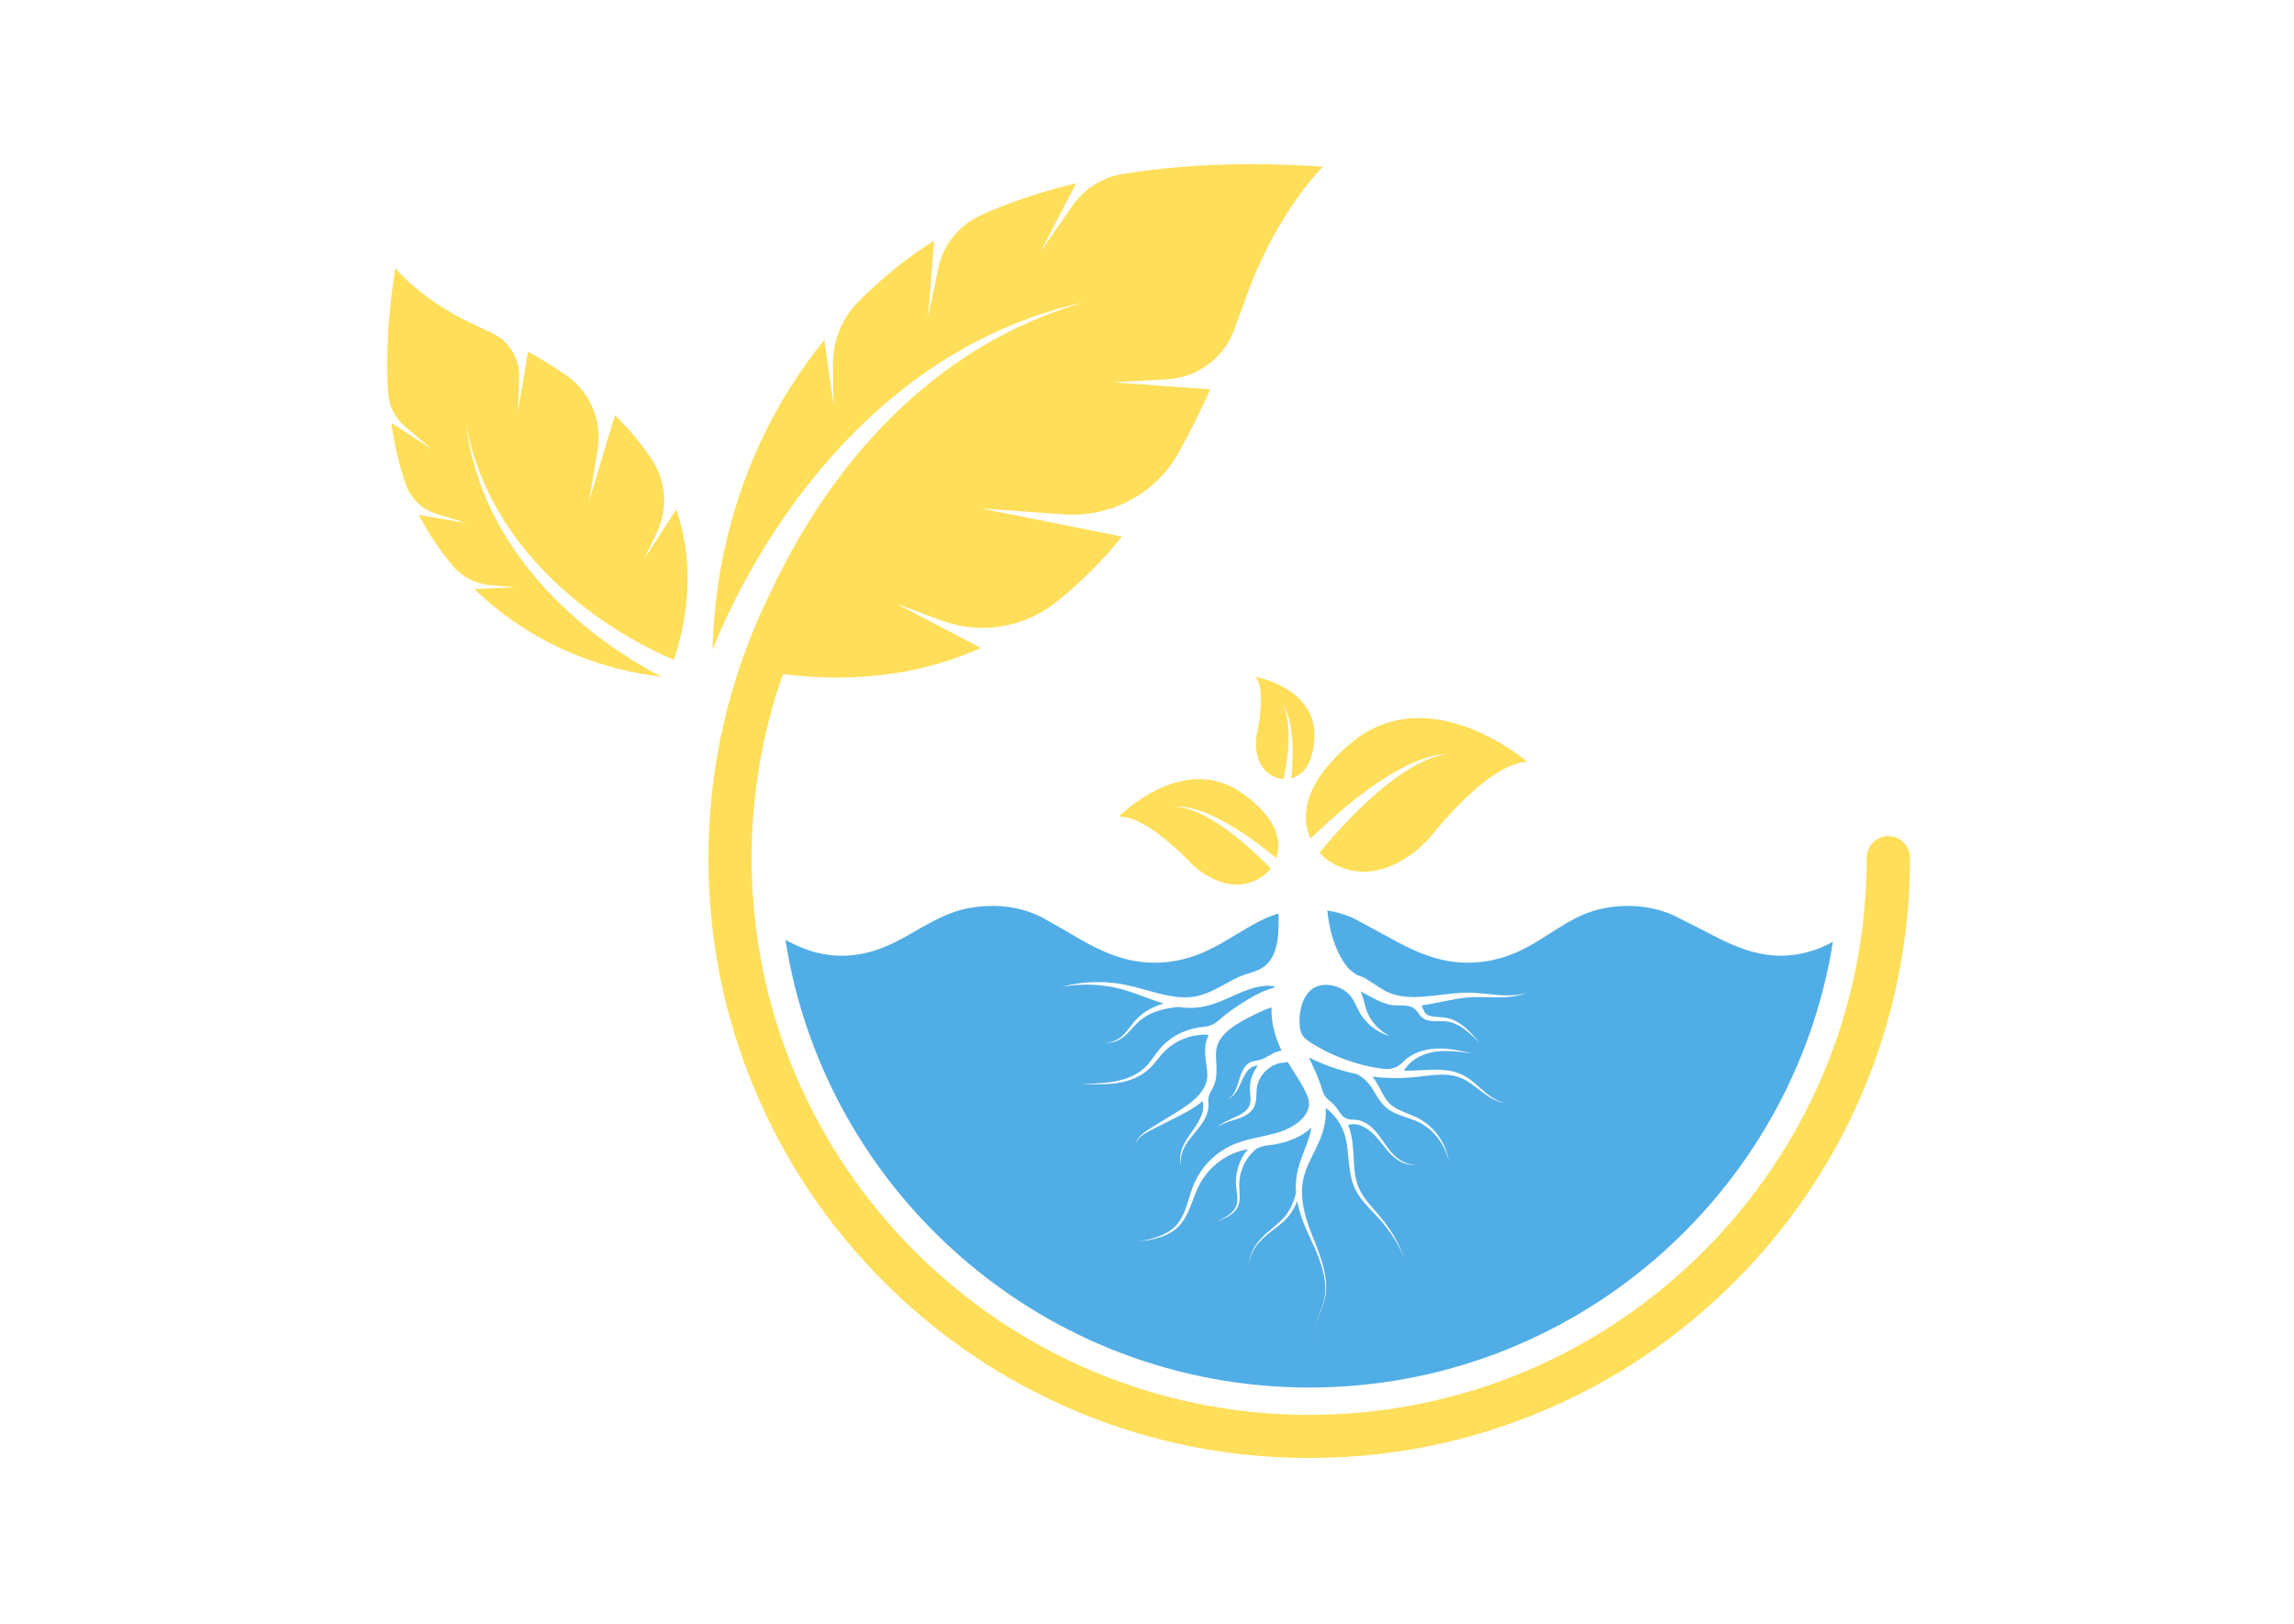
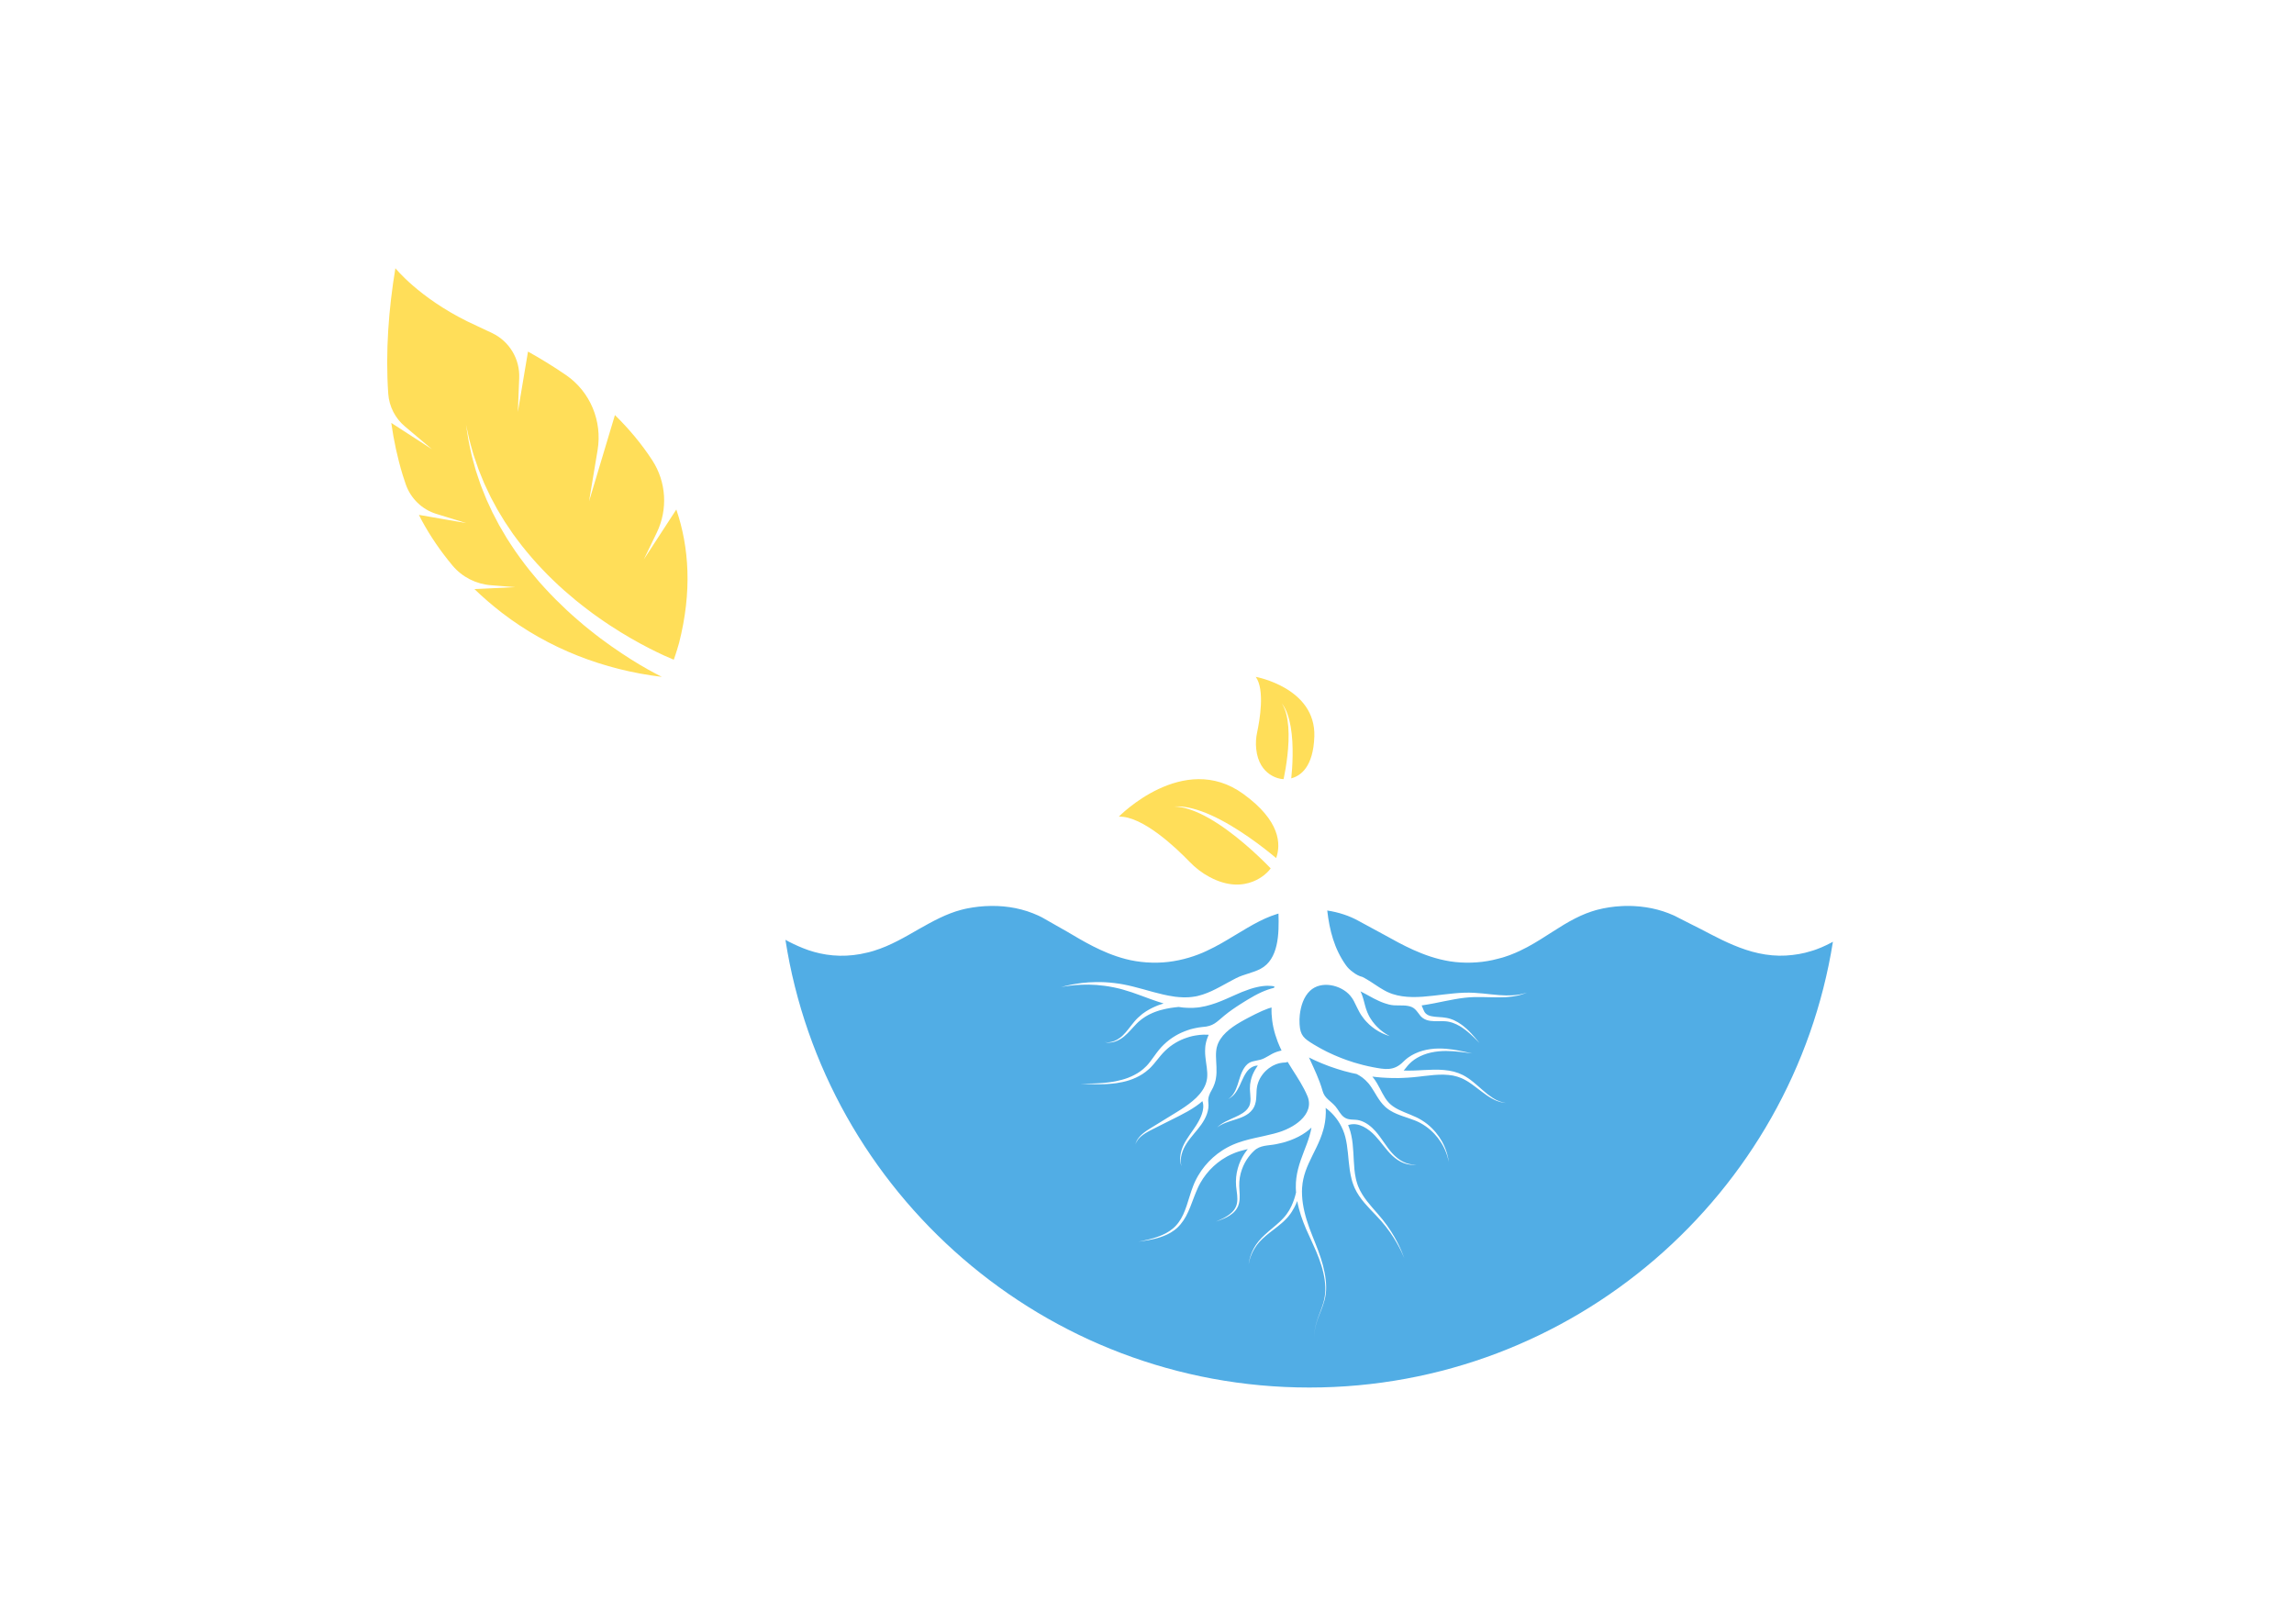
<svg xmlns="http://www.w3.org/2000/svg" width="500" viewBox="0 0 375 265.5" height="354" preserveAspectRatio="xMidYMid meet">
  <defs>
    <clipPath id="a444838e83">
      <path d="M 115 26.5 L 312.246 26.5 L 312.246 238.352 L 115 238.352 Z M 115 26.5 " clip-rule="nonzero" />
    </clipPath>
  </defs>
  <path fill="#ffde59" d="M 77.398 74.316 C 77.551 74.812 77.746 75.332 77.93 75.879 C 78.023 76.156 78.121 76.438 78.223 76.727 C 78.324 77.012 78.453 77.297 78.57 77.594 C 78.691 77.887 78.812 78.188 78.938 78.496 C 79.066 78.797 79.184 79.117 79.34 79.422 C 79.633 80.039 79.938 80.68 80.25 81.336 C 80.594 81.977 80.949 82.633 81.312 83.305 C 81.703 83.961 82.113 84.625 82.52 85.301 C 82.965 85.957 83.414 86.625 83.867 87.301 C 84.359 87.949 84.836 88.621 85.352 89.273 C 86.387 90.566 87.477 91.855 88.645 93.062 L 89.52 93.973 C 89.82 94.27 90.121 94.559 90.422 94.855 C 91.012 95.445 91.645 95.992 92.254 96.551 C 92.875 97.098 93.504 97.629 94.125 98.145 C 94.762 98.645 95.375 99.16 96.012 99.625 C 96.324 99.859 96.637 100.098 96.945 100.328 C 97.262 100.551 97.574 100.773 97.883 100.996 C 98.492 101.438 99.121 101.84 99.715 102.246 C 100.922 103.031 102.078 103.75 103.172 104.375 C 104.254 105.004 105.273 105.543 106.176 106.008 C 107.082 106.469 107.879 106.855 108.539 107.156 C 109.199 107.457 109.723 107.68 110.074 107.824 C 110.098 107.832 110.121 107.84 110.141 107.852 C 110.516 106.828 110.879 105.566 111.004 105.125 C 113.152 96.684 112.652 89.453 110.559 83.297 L 105.242 91.465 L 107.355 87.094 C 109.199 83.285 108.93 78.789 106.625 75.246 C 104.844 72.508 102.758 70.051 100.523 67.855 L 96.293 81.957 L 97.688 73.59 C 98.477 68.852 96.496 64.055 92.539 61.328 C 90.402 59.859 88.289 58.578 86.312 57.477 L 84.652 67.355 L 84.875 61.793 C 85 58.691 83.27 55.805 80.465 54.461 C 78.738 53.633 77.336 53.004 76.422 52.555 C 68.43 48.609 64.633 43.848 64.633 43.848 C 63.531 50.531 62.996 57.492 63.465 64.348 C 63.605 66.434 64.594 68.371 66.195 69.719 L 70.605 73.438 L 63.961 69.137 C 64.367 72.016 64.977 74.859 65.82 77.633 C 65.98 78.16 66.152 78.684 66.336 79.199 C 67.148 81.504 68.992 83.297 71.332 84.016 L 76.234 85.52 L 68.48 84.176 C 68.625 84.461 68.766 84.75 68.918 85.035 C 70.344 87.676 72.051 90.16 73.98 92.465 C 75.547 94.336 77.809 95.484 80.242 95.676 L 84.23 95.992 L 77.562 96.309 C 78.984 97.684 80.492 98.98 82.062 100.191 C 89.637 106.02 98.723 109.527 108.188 110.656 C 107.875 110.5 107.508 110.309 107.086 110.082 C 106.402 109.723 105.59 109.266 104.672 108.727 C 103.758 108.176 102.734 107.551 101.648 106.82 C 100.555 106.102 99.402 105.281 98.199 104.391 C 97.609 103.93 96.988 103.477 96.387 102.977 C 96.078 102.727 95.77 102.477 95.461 102.227 C 95.156 101.969 94.848 101.703 94.539 101.438 C 93.91 100.918 93.309 100.348 92.688 99.789 C 92.078 99.215 91.465 98.625 90.859 98.023 C 90.266 97.406 89.652 96.805 89.078 96.156 C 88.789 95.836 88.5 95.516 88.207 95.195 L 87.367 94.199 C 86.242 92.883 85.207 91.488 84.23 90.094 C 83.746 89.395 83.297 88.68 82.84 87.98 C 82.414 87.266 81.992 86.555 81.59 85.855 C 81.215 85.137 80.84 84.434 80.488 83.742 C 80.16 83.035 79.84 82.348 79.531 81.672 C 79.254 80.988 78.988 80.32 78.727 79.672 C 78.59 79.355 78.492 79.023 78.383 78.711 C 78.277 78.391 78.168 78.078 78.066 77.773 C 77.965 77.469 77.855 77.172 77.77 76.879 C 77.688 76.578 77.609 76.289 77.531 76.008 C 77.379 75.441 77.215 74.91 77.094 74.402 C 76.883 73.379 76.664 72.496 76.543 71.758 C 76.312 70.281 76.18 69.438 76.18 69.438 C 76.18 69.438 76.363 70.27 76.684 71.727 C 76.855 72.453 77.125 73.32 77.398 74.316 " fill-opacity="1" fill-rule="nonzero" />
  <g clip-path="url(#a444838e83)">
-     <path fill="#ffde59" d="M 312.223 140.219 C 312.223 138.27 310.641 136.691 308.688 136.691 C 306.738 136.691 305.156 138.27 305.156 140.219 L 305.156 140.312 C 305.156 190.488 264.27 231.309 214.012 231.309 C 163.754 231.309 122.867 190.488 122.867 140.312 C 122.867 130 124.613 119.82 127.984 110.199 C 140.715 111.812 151.398 109.926 160.348 105.93 L 146.562 98.719 L 153.832 101.422 C 160.164 103.777 167.277 102.68 172.574 98.5 C 176.66 95.27 180.258 91.602 183.418 87.73 L 160.359 83.121 L 173.879 84.086 C 181.531 84.633 188.871 80.781 192.617 74.098 C 194.637 70.496 196.359 66.953 197.82 63.656 L 181.855 62.492 L 190.734 62.02 C 195.691 61.758 200.023 58.586 201.746 53.938 C 202.805 51.078 203.598 48.762 204.18 47.246 C 209.27 33.988 216.273 27.258 216.273 27.258 C 205.484 26.508 194.328 26.691 183.492 28.453 C 180.199 28.988 177.262 30.844 175.355 33.578 L 170.098 41.129 L 175.945 29.949 C 171.43 31.027 167 32.41 162.711 34.16 C 161.895 34.492 161.09 34.844 160.293 35.211 C 156.75 36.844 154.172 40.031 153.375 43.848 L 151.711 51.848 L 152.699 39.352 C 152.266 39.629 151.824 39.891 151.398 40.172 C 147.406 42.828 143.711 45.902 140.332 49.305 C 137.59 52.062 136.094 55.82 136.152 59.707 L 136.242 66.078 L 134.75 55.551 C 132.773 58.016 130.93 60.594 129.238 63.266 C 121.098 76.137 116.863 91.062 116.473 106.238 C 116.676 105.723 116.926 105.105 117.223 104.402 C 117.695 103.27 118.301 101.918 119.027 100.379 C 119.762 98.848 120.609 97.133 121.602 95.301 C 122.582 93.461 123.719 91.508 124.957 89.473 C 125.602 88.469 126.23 87.418 126.938 86.387 C 127.285 85.863 127.637 85.34 127.992 84.809 C 128.359 84.285 128.73 83.762 129.109 83.23 C 129.844 82.16 130.66 81.117 131.457 80.051 C 132.281 78.996 133.125 77.938 133.996 76.891 C 134.891 75.859 135.754 74.793 136.703 73.793 C 137.168 73.285 137.637 72.777 138.102 72.266 L 139.555 70.785 C 141.488 68.809 143.551 66.957 145.621 65.199 C 146.664 64.328 147.738 63.512 148.777 62.684 C 149.855 61.902 150.922 61.129 151.977 60.387 C 153.062 59.684 154.121 58.984 155.172 58.324 C 156.246 57.699 157.297 57.09 158.32 56.5 C 159.371 55.961 160.395 55.438 161.383 54.93 C 161.871 54.664 162.379 54.461 162.863 54.238 C 163.355 54.023 163.832 53.809 164.305 53.598 C 164.777 53.395 165.227 53.176 165.688 53 C 166.148 52.82 166.598 52.652 167.035 52.484 C 167.914 52.16 168.734 51.824 169.523 51.559 C 171.121 51.066 172.492 50.594 173.648 50.289 C 175.965 49.703 177.285 49.371 177.285 49.371 C 177.285 49.371 175.988 49.785 173.719 50.512 C 172.59 50.887 171.25 51.445 169.703 52.031 C 168.938 52.34 168.141 52.727 167.297 53.102 C 166.871 53.293 166.441 53.488 165.996 53.691 C 165.555 53.891 165.121 54.141 164.668 54.367 C 164.219 54.605 163.758 54.844 163.289 55.09 C 162.824 55.336 162.34 55.566 161.871 55.859 C 160.934 56.418 159.961 56.996 158.961 57.586 C 157.996 58.23 157.004 58.895 155.988 59.57 C 155.004 60.281 154.008 61.031 152.992 61.781 C 152.016 62.578 151.02 63.391 150.016 64.211 C 149.051 65.086 148.059 65.941 147.098 66.855 C 145.191 68.691 143.305 70.605 141.555 72.645 L 140.234 74.164 C 139.816 74.684 139.395 75.203 138.973 75.723 C 138.117 76.75 137.344 77.836 136.543 78.883 C 135.766 79.945 135.02 81.02 134.289 82.086 C 133.582 83.168 132.859 84.219 132.211 85.297 C 131.883 85.832 131.555 86.359 131.234 86.883 C 130.922 87.414 130.617 87.945 130.312 88.465 C 129.695 89.5 129.152 90.551 128.594 91.555 C 127.602 93.449 126.688 95.262 125.898 96.973 C 119.273 110.391 115.801 125.219 115.801 140.312 C 115.801 153.551 118.398 166.391 123.52 178.48 C 128.469 190.156 135.547 200.641 144.566 209.645 C 153.586 218.648 164.086 225.715 175.781 230.652 C 187.895 235.77 200.754 238.359 214.012 238.359 C 227.27 238.359 240.133 235.77 252.242 230.652 C 263.938 225.715 274.438 218.648 283.457 209.645 C 292.477 200.641 299.555 190.156 304.504 178.48 C 309.625 166.391 312.223 153.551 312.223 140.312 L 312.223 140.219 " fill-opacity="1" fill-rule="nonzero" />
-   </g>
-   <path fill="#ffde59" d="M 234.277 136.273 C 233.043 137.793 231.59 139.125 229.949 140.191 C 221.801 145.496 216.316 140.023 216.316 140.023 C 216.316 140.023 216.059 139.812 215.703 139.406 C 215.711 139.395 215.719 139.383 215.734 139.367 C 215.855 139.215 216.035 138.988 216.273 138.707 C 216.746 138.133 217.434 137.324 218.285 136.371 C 219.137 135.418 220.152 134.324 221.277 133.191 C 222.406 132.055 223.641 130.879 224.93 129.762 C 226.215 128.645 227.559 127.586 228.875 126.68 C 230.191 125.773 231.488 125.023 232.652 124.484 C 233.234 124.219 233.777 124.004 234.273 123.836 C 234.52 123.746 234.754 123.684 234.969 123.617 C 235.078 123.59 235.184 123.562 235.285 123.535 C 235.336 123.523 235.383 123.512 235.434 123.5 C 235.48 123.488 235.527 123.477 235.574 123.469 C 235.664 123.445 235.754 123.43 235.836 123.41 C 235.918 123.395 235.996 123.383 236.066 123.371 C 236.207 123.344 236.332 123.324 236.434 123.312 C 236.633 123.285 236.742 123.273 236.742 123.273 C 236.742 123.273 236.633 123.277 236.43 123.281 C 236.328 123.281 236.203 123.293 236.059 123.305 C 235.984 123.312 235.906 123.316 235.82 123.324 C 235.738 123.332 235.648 123.344 235.555 123.355 C 235.508 123.359 235.457 123.367 235.41 123.371 C 235.359 123.379 235.309 123.387 235.258 123.395 C 235.156 123.41 235.047 123.43 234.93 123.445 C 234.707 123.492 234.461 123.535 234.207 123.602 C 233.688 123.719 233.113 123.883 232.492 124.102 C 231.258 124.531 229.863 125.172 228.43 125.965 C 227 126.758 225.527 127.703 224.105 128.715 C 222.684 129.727 221.309 130.805 220.047 131.848 C 218.789 132.895 217.645 133.906 216.684 134.797 C 215.719 135.684 214.934 136.445 214.387 136.984 C 214.336 137.039 214.285 137.086 214.238 137.137 C 212.844 134.047 212.512 128.637 220.57 121.699 C 233.512 110.57 249.652 124.527 249.652 124.527 C 244.09 124.812 236.836 133.117 234.277 136.273 " fill-opacity="1" fill-rule="nonzero" />
+     </g>
  <path fill="#ffde59" d="M 194.438 140.871 C 195.398 141.871 196.5 142.723 197.723 143.375 C 203.785 146.629 207.32 142.445 207.32 142.445 C 207.32 142.445 207.492 142.281 207.719 141.973 C 207.711 141.965 207.703 141.957 207.695 141.945 C 207.598 141.848 207.457 141.699 207.273 141.512 C 206.906 141.137 206.371 140.605 205.715 139.988 C 205.059 139.367 204.277 138.656 203.414 137.926 C 202.555 137.191 201.613 136.438 200.637 135.727 C 199.664 135.016 198.656 134.348 197.672 133.789 C 196.688 133.227 195.73 132.777 194.879 132.469 C 194.453 132.312 194.055 132.191 193.695 132.102 C 193.516 132.055 193.348 132.027 193.191 131.992 C 193.113 131.98 193.035 131.965 192.965 131.953 C 192.926 131.949 192.891 131.941 192.859 131.938 C 192.824 131.93 192.793 131.926 192.758 131.922 C 192.691 131.914 192.629 131.906 192.57 131.898 C 192.512 131.891 192.457 131.887 192.406 131.883 C 192.301 131.871 192.215 131.867 192.141 131.863 C 192 131.859 191.922 131.855 191.922 131.855 C 191.922 131.855 192 131.852 192.141 131.844 C 192.215 131.836 192.301 131.836 192.406 131.836 C 192.461 131.836 192.512 131.836 192.574 131.836 C 192.633 131.836 192.695 131.84 192.762 131.844 C 192.797 131.844 192.832 131.844 192.867 131.844 C 192.902 131.848 192.938 131.852 192.973 131.852 C 193.051 131.859 193.129 131.863 193.207 131.867 C 193.371 131.887 193.543 131.902 193.73 131.934 C 194.102 131.988 194.516 132.07 194.965 132.188 C 195.863 132.418 196.883 132.781 197.941 133.254 C 199 133.73 200.09 134.309 201.156 134.938 C 202.219 135.566 203.25 136.242 204.203 136.906 C 205.152 137.566 206.02 138.211 206.75 138.781 C 207.484 139.348 208.082 139.84 208.5 140.188 C 208.539 140.223 208.574 140.254 208.613 140.285 C 209.41 138.023 209.324 134.195 203.227 129.785 C 193.438 122.707 182.895 133.508 182.895 133.508 C 186.836 133.379 192.441 138.801 194.438 140.871 " fill-opacity="1" fill-rule="nonzero" />
  <path fill="#ffde59" d="M 205.508 119.703 C 205.316 120.598 205.254 121.516 205.352 122.426 C 205.809 126.949 209.414 127.336 209.414 127.336 C 209.414 127.336 209.566 127.367 209.82 127.379 C 209.824 127.375 209.828 127.363 209.828 127.355 C 209.848 127.266 209.875 127.137 209.91 126.969 C 209.98 126.625 210.074 126.141 210.172 125.551 C 210.27 124.957 210.367 124.27 210.453 123.523 C 210.535 122.781 210.602 121.988 210.633 121.191 C 210.66 120.395 210.652 119.594 210.598 118.848 C 210.539 118.102 210.434 117.41 210.289 116.832 C 210.215 116.539 210.137 116.277 210.051 116.047 C 210.012 115.934 209.965 115.828 209.926 115.73 C 209.902 115.684 209.883 115.637 209.863 115.594 C 209.852 115.57 209.84 115.551 209.832 115.527 C 209.82 115.508 209.812 115.488 209.801 115.469 C 209.781 115.43 209.762 115.395 209.746 115.355 C 209.727 115.32 209.711 115.293 209.691 115.262 C 209.66 115.199 209.633 115.148 209.605 115.109 C 209.555 115.031 209.531 114.984 209.531 114.984 C 209.531 114.984 209.559 115.023 209.617 115.102 C 209.648 115.137 209.68 115.188 209.719 115.246 C 209.738 115.273 209.762 115.305 209.781 115.336 C 209.805 115.367 209.824 115.406 209.848 115.441 C 209.859 115.461 209.875 115.48 209.887 115.5 C 209.898 115.52 209.91 115.539 209.922 115.562 C 209.945 115.605 209.969 115.648 210 115.695 C 210.047 115.789 210.105 115.895 210.156 116.004 C 210.266 116.23 210.375 116.484 210.473 116.773 C 210.68 117.352 210.859 118.047 210.988 118.797 C 211.121 119.555 211.207 120.367 211.258 121.184 C 211.305 121.996 211.316 122.812 211.305 123.578 C 211.293 124.344 211.258 125.059 211.219 125.668 C 211.176 126.281 211.129 126.789 211.09 127.148 C 211.09 127.18 211.086 127.215 211.082 127.246 C 212.621 126.844 214.688 125.379 214.855 120.406 C 215.117 112.43 205.277 110.656 205.277 110.656 C 206.809 112.766 205.906 117.844 205.508 119.703 " fill-opacity="1" fill-rule="nonzero" />
  <path fill="#51ade5" d="M 299.277 154.152 C 298.797 154.406 298.289 154.652 297.746 154.883 C 297.48 155 297.184 155.109 296.871 155.227 L 296.473 155.363 C 296.285 155.43 296.16 155.457 295.996 155.508 C 294.797 155.891 293.406 156.133 291.945 156.219 C 290.477 156.305 288.934 156.16 287.484 155.844 C 286.031 155.531 284.68 155.055 283.402 154.523 C 282.121 153.992 280.922 153.391 279.734 152.781 C 279.172 152.488 278.602 152.191 278.027 151.891 C 277.434 151.594 276.836 151.289 276.234 150.988 C 275.633 150.68 275.027 150.371 274.414 150.062 L 273.953 149.824 L 273.723 149.707 C 273.73 149.715 273.625 149.656 273.727 149.711 L 273.676 149.688 L 273.57 149.641 C 273.301 149.516 273.016 149.406 272.734 149.293 C 271.59 148.852 270.359 148.523 269.074 148.328 C 268.43 148.23 267.773 148.164 267.109 148.129 L 266.609 148.113 L 266.16 148.105 L 265.562 148.113 L 265.098 148.133 C 263.746 148.195 262.359 148.41 261.129 148.73 L 260.84 148.809 L 260.77 148.828 C 260.809 148.82 260.746 148.836 260.742 148.836 L 260.625 148.875 C 260.473 148.922 260.32 148.961 260.168 149.016 C 259.863 149.113 259.559 149.227 259.258 149.344 C 258.652 149.582 258.051 149.859 257.449 150.168 C 256.242 150.781 255.047 151.523 253.797 152.328 C 252.527 153.133 251.223 154.004 249.652 154.844 C 248.867 155.262 248.02 155.676 247.066 156.043 L 246.711 156.18 L 246.297 156.32 L 245.934 156.445 L 245.633 156.539 L 245.477 156.582 L 245.379 156.609 L 245.188 156.656 L 244.797 156.758 C 244.535 156.824 244.277 156.895 244.008 156.953 C 241.859 157.43 239.336 157.527 237.035 157.164 C 234.73 156.793 232.77 156.062 231.051 155.297 C 229.332 154.523 227.832 153.688 226.383 152.883 C 224.969 152.117 223.551 151.348 222.125 150.574 C 220.566 149.703 218.812 149.137 216.965 148.855 C 217.328 152.031 218.098 155.117 220.031 157.816 C 220.328 158.23 220.699 158.594 221.125 158.891 L 221.125 158.895 C 221.68 159.336 222.215 159.598 222.719 159.715 C 222.844 159.781 222.965 159.844 223.09 159.91 C 223.227 159.988 223.316 160.039 223.453 160.121 C 223.711 160.273 223.941 160.418 224.176 160.57 C 224.406 160.723 224.641 160.875 224.871 161.027 C 225.328 161.332 225.777 161.625 226.234 161.875 C 226.348 161.941 226.461 162 226.578 162.059 C 226.633 162.09 226.691 162.117 226.75 162.145 L 226.793 162.168 L 226.816 162.176 L 226.824 162.18 C 226.848 162.191 226.805 162.172 226.816 162.18 L 226.914 162.219 L 227.113 162.305 L 227.215 162.348 L 227.297 162.379 L 227.469 162.445 L 227.555 162.477 L 227.648 162.508 C 228.641 162.84 229.738 162.984 230.863 163 C 231.992 163.02 233.145 162.918 234.285 162.785 C 235.434 162.656 236.57 162.504 237.688 162.402 C 238.801 162.297 239.902 162.25 240.93 162.305 C 241.969 162.359 242.914 162.477 243.797 162.566 C 244.676 162.66 245.477 162.727 246.191 162.738 C 246.902 162.754 247.523 162.707 248.031 162.645 C 248.285 162.602 248.512 162.574 248.707 162.523 C 248.902 162.477 249.07 162.445 249.199 162.398 C 249.461 162.316 249.605 162.273 249.605 162.273 C 249.605 162.273 249.469 162.328 249.211 162.43 C 249.082 162.484 248.918 162.531 248.727 162.594 C 248.535 162.66 248.309 162.707 248.059 162.773 C 247.547 162.879 246.922 162.977 246.195 163.023 C 245.473 163.066 244.652 163.062 243.766 163.039 C 242.883 163.023 241.918 162.984 240.93 163.012 C 239.93 163.039 238.895 163.168 237.816 163.359 C 236.738 163.547 235.629 163.789 234.477 164.016 C 233.797 164.145 233.105 164.27 232.398 164.371 C 232.492 164.594 232.578 164.824 232.676 165.051 C 232.73 165.188 232.793 165.312 232.863 165.434 C 232.883 165.457 232.902 165.484 232.918 165.512 L 232.926 165.527 C 232.918 165.52 232.949 165.551 232.91 165.508 L 232.914 165.512 L 232.938 165.539 L 232.98 165.59 C 233.008 165.621 233.039 165.66 233.066 165.688 C 233.086 165.707 233.109 165.723 233.129 165.742 C 233.16 165.781 233.234 165.82 233.289 165.863 C 233.352 165.902 233.418 165.941 233.488 165.973 C 233.562 166.004 233.633 166.039 233.719 166.062 L 233.84 166.098 L 233.969 166.129 C 234.32 166.211 234.723 166.238 235.137 166.27 C 235.555 166.297 235.992 166.316 236.441 166.406 L 236.598 166.438 C 236.648 166.445 236.703 166.457 236.758 166.473 L 237.09 166.566 C 237.199 166.602 237.301 166.641 237.406 166.68 C 237.457 166.699 237.512 166.719 237.562 166.738 L 237.711 166.809 C 238.109 166.984 238.473 167.211 238.809 167.445 C 238.895 167.504 238.973 167.562 239.055 167.621 C 239.133 167.684 239.211 167.746 239.285 167.805 C 239.441 167.926 239.582 168.059 239.723 168.176 C 239.859 168.305 239.988 168.43 240.113 168.547 C 240.234 168.672 240.355 168.793 240.465 168.91 C 240.688 169.145 240.879 169.363 241.051 169.559 C 241.223 169.758 241.367 169.93 241.484 170.074 C 241.723 170.363 241.859 170.527 241.859 170.527 C 241.859 170.527 241.711 170.375 241.449 170.109 C 241.32 169.973 241.16 169.812 240.977 169.633 C 240.789 169.453 240.578 169.25 240.34 169.039 C 240.223 168.93 240.094 168.824 239.965 168.711 C 239.832 168.602 239.695 168.492 239.555 168.383 C 239.406 168.277 239.262 168.16 239.102 168.059 C 239.023 168.004 238.945 167.953 238.863 167.898 C 238.781 167.848 238.699 167.801 238.613 167.746 C 238.273 167.551 237.914 167.367 237.535 167.238 L 237.391 167.188 C 237.344 167.172 237.297 167.16 237.246 167.145 C 237.148 167.121 237.051 167.086 236.957 167.066 L 236.664 167.008 C 236.621 167 236.57 166.992 236.516 166.988 L 236.355 166.969 C 235.961 166.926 235.543 166.941 235.121 166.949 C 234.699 166.953 234.27 166.961 233.832 166.898 C 233.398 166.836 232.953 166.715 232.566 166.418 C 232.516 166.379 232.469 166.34 232.418 166.297 C 232.379 166.266 232.352 166.234 232.32 166.203 L 232.27 166.16 L 232.25 166.133 L 232.242 166.129 L 232.219 166.098 L 232.203 166.082 C 231.496 165.203 231.281 164.633 230.086 164.441 C 229.121 164.285 228.109 164.48 227.152 164.246 L 227.035 164.219 L 226.914 164.184 L 226.676 164.113 L 226.555 164.078 L 226.449 164.043 L 226.246 163.977 L 226.145 163.941 L 226.008 163.891 C 225.938 163.863 225.863 163.836 225.789 163.805 C 225.645 163.746 225.5 163.684 225.359 163.617 C 224.797 163.367 224.277 163.082 223.793 162.812 C 223.551 162.68 223.312 162.551 223.074 162.418 C 222.848 162.297 222.613 162.172 222.402 162.074 C 222.398 162.07 222.398 162.07 222.395 162.07 C 222.445 162.176 222.5 162.285 222.547 162.398 C 222.582 162.484 222.633 162.617 222.672 162.727 C 222.711 162.836 222.746 162.945 222.785 163.059 C 222.922 163.496 223.027 163.926 223.133 164.332 C 223.242 164.746 223.359 165.121 223.516 165.496 C 223.582 165.668 223.676 165.852 223.762 166.027 C 223.809 166.113 223.855 166.199 223.902 166.285 C 223.949 166.371 224.004 166.449 224.055 166.535 C 224.262 166.859 224.48 167.168 224.719 167.438 C 224.953 167.711 225.191 167.957 225.43 168.168 C 225.488 168.219 225.547 168.273 225.602 168.324 C 225.66 168.371 225.719 168.422 225.777 168.469 C 225.887 168.562 226 168.641 226.105 168.719 C 226.207 168.801 226.312 168.863 226.406 168.93 C 226.5 168.992 226.59 169.047 226.668 169.098 C 226.828 169.199 226.961 169.27 227.051 169.316 C 227.141 169.363 227.188 169.391 227.188 169.391 C 227.188 169.391 227.137 169.375 227.039 169.344 C 226.941 169.312 226.797 169.27 226.621 169.199 C 226.527 169.168 226.43 169.129 226.324 169.082 C 226.215 169.039 226.098 168.992 225.98 168.934 C 225.859 168.875 225.727 168.812 225.598 168.738 C 225.531 168.703 225.457 168.668 225.391 168.629 C 225.324 168.586 225.25 168.543 225.18 168.5 C 224.891 168.332 224.594 168.125 224.289 167.883 C 223.98 167.645 223.68 167.363 223.387 167.051 C 223.312 166.973 223.238 166.895 223.168 166.809 C 223.098 166.727 223.027 166.641 222.957 166.555 C 222.82 166.375 222.684 166.199 222.551 166 L 222.453 165.848 L 222.367 165.711 L 222.285 165.574 L 222.266 165.539 L 222.254 165.52 L 222.25 165.512 L 222.238 165.492 L 222.238 165.488 L 222.195 165.41 C 222.086 165.207 221.98 165.004 221.883 164.805 C 221.688 164.402 221.508 164.012 221.32 163.664 C 221.27 163.578 221.223 163.492 221.176 163.414 C 221.129 163.328 221.09 163.273 221.027 163.176 C 220.93 163.035 220.82 162.891 220.711 162.762 C 219.207 161.008 215.953 160.258 214.141 161.988 C 213.09 162.988 212.637 164.516 212.477 165.918 C 212.426 166.375 212.41 166.879 212.441 167.422 C 212.547 169.309 213.16 169.766 214.668 170.703 C 214.91 170.852 215.188 171.008 215.477 171.172 C 215.766 171.348 216.082 171.508 216.418 171.684 C 216.586 171.77 216.754 171.859 216.93 171.949 C 217.109 172.031 217.293 172.117 217.48 172.207 C 217.672 172.293 217.859 172.387 218.059 172.473 C 218.258 172.559 218.461 172.641 218.664 172.73 C 219.074 172.91 219.512 173.066 219.957 173.234 C 220.07 173.273 220.18 173.316 220.293 173.355 C 220.41 173.395 220.523 173.434 220.645 173.469 C 220.875 173.547 221.109 173.625 221.348 173.703 C 221.586 173.777 221.832 173.84 222.078 173.91 C 222.324 173.98 222.57 174.059 222.824 174.113 C 223.336 174.234 223.848 174.367 224.379 174.461 C 226.363 174.828 227.824 175.16 229.395 173.582 C 229.426 173.551 229.453 173.523 229.484 173.492 L 229.535 173.445 L 229.566 173.414 L 229.594 173.391 C 229.656 173.336 229.719 173.277 229.781 173.223 C 229.844 173.168 229.934 173.102 230.004 173.039 C 230.086 172.977 230.164 172.914 230.246 172.859 C 230.566 172.633 230.926 172.422 231.312 172.242 C 232.078 171.879 232.945 171.633 233.82 171.516 C 234.258 171.453 234.695 171.422 235.133 171.418 C 235.34 171.414 235.555 171.418 235.77 171.426 C 235.98 171.434 236.188 171.445 236.391 171.461 C 237.203 171.527 237.945 171.652 238.582 171.773 C 239.215 171.895 239.738 172.012 240.105 172.094 C 240.473 172.176 240.68 172.223 240.68 172.223 C 240.68 172.223 240.469 172.191 240.098 172.141 C 239.727 172.09 239.195 172.016 238.555 171.949 C 237.914 171.883 237.172 171.82 236.375 171.82 C 236.176 171.824 235.973 171.828 235.77 171.836 C 235.57 171.848 235.367 171.859 235.156 171.879 C 234.746 171.922 234.332 171.984 233.922 172.074 C 233.109 172.254 232.332 172.555 231.672 172.934 C 231.344 173.125 231.043 173.332 230.781 173.555 C 230.715 173.609 230.656 173.664 230.602 173.723 C 230.57 173.746 230.543 173.773 230.512 173.801 C 230.484 173.828 230.457 173.852 230.426 173.887 C 230.367 173.949 230.309 174.012 230.25 174.07 L 230.219 174.102 C 230.242 174.082 230.227 174.094 230.23 174.094 C 230.227 174.094 230.219 174.105 230.219 174.105 L 230.18 174.148 C 230.156 174.176 230.129 174.207 230.105 174.234 C 229.91 174.469 229.727 174.703 229.551 174.914 C 229.52 174.949 229.488 174.988 229.457 175.02 C 229.969 175.039 230.48 175.027 230.988 175.02 C 231.262 175.016 231.555 175 231.832 174.988 C 232.113 174.973 232.395 174.957 232.676 174.941 C 233.801 174.883 234.934 174.832 236.035 174.93 C 236.586 174.977 237.129 175.062 237.648 175.195 C 238.172 175.332 238.66 175.516 239.129 175.75 C 239.238 175.809 239.344 175.867 239.453 175.926 C 239.559 175.98 239.668 176.055 239.77 176.121 C 239.988 176.25 240.176 176.395 240.371 176.531 C 240.559 176.672 240.738 176.816 240.914 176.961 C 241.086 177.105 241.258 177.242 241.418 177.387 C 242.07 177.949 242.645 178.477 243.188 178.902 C 243.734 179.328 244.242 179.652 244.688 179.871 C 245.141 180.074 245.516 180.191 245.773 180.246 C 246.039 180.293 246.18 180.32 246.18 180.32 C 246.18 180.32 246.039 180.301 245.77 180.273 C 245.504 180.234 245.121 180.141 244.648 179.965 C 244.18 179.77 243.637 179.48 243.059 179.082 C 242.477 178.688 241.859 178.195 241.18 177.68 C 241.012 177.547 240.832 177.426 240.656 177.293 C 240.477 177.164 240.293 177.035 240.105 176.914 C 239.91 176.797 239.719 176.668 239.516 176.566 C 239.414 176.512 239.324 176.453 239.211 176.402 C 239.102 176.355 238.992 176.301 238.879 176.25 C 238.457 176.078 237.988 175.93 237.504 175.836 C 237.016 175.75 236.512 175.703 235.992 175.691 C 234.957 175.668 233.871 175.789 232.758 175.918 C 232.477 175.953 232.195 175.988 231.914 176.02 C 231.625 176.055 231.355 176.09 231.059 176.109 C 230.48 176.156 229.898 176.211 229.316 176.223 L 228.66 176.246 L 228.441 176.246 C 228.148 176.246 227.859 176.242 227.57 176.242 C 227.277 176.242 226.988 176.223 226.699 176.211 C 226.406 176.195 226.117 176.191 225.832 176.16 C 225.547 176.137 225.262 176.109 224.977 176.082 C 224.758 176.066 224.547 176.039 224.336 176.008 C 224.426 176.117 224.516 176.23 224.605 176.348 L 224.668 176.438 L 224.707 176.492 L 224.734 176.531 C 224.777 176.586 224.812 176.645 224.852 176.703 C 224.934 176.828 225.023 176.965 225.098 177.094 C 225.25 177.355 225.398 177.621 225.543 177.898 C 225.828 178.441 226.109 179.008 226.449 179.531 C 226.621 179.793 226.809 180.039 227.023 180.266 L 227.094 180.34 L 227.281 180.52 C 227.312 180.551 227.344 180.578 227.371 180.598 L 227.551 180.742 C 227.609 180.789 227.68 180.84 227.746 180.887 C 228.277 181.262 228.902 181.555 229.551 181.824 C 230.199 182.094 230.871 182.348 231.52 182.656 L 231.762 182.773 L 231.887 182.84 L 232 182.902 L 232.227 183.031 C 232.301 183.07 232.375 183.113 232.449 183.164 C 232.602 183.266 232.754 183.355 232.895 183.457 C 233.035 183.559 233.176 183.664 233.309 183.766 C 233.844 184.191 234.309 184.66 234.707 185.137 C 235.105 185.613 235.438 186.102 235.699 186.57 C 235.836 186.801 235.941 187.039 236.051 187.258 C 236.102 187.367 236.148 187.48 236.191 187.586 C 236.238 187.691 236.285 187.797 236.316 187.898 C 236.473 188.309 236.574 188.672 236.648 188.977 C 236.68 189.129 236.711 189.266 236.738 189.383 C 236.754 189.5 236.77 189.602 236.785 189.684 C 236.809 189.848 236.824 189.938 236.824 189.938 C 236.824 189.938 236.805 189.848 236.766 189.688 C 236.75 189.605 236.727 189.508 236.699 189.387 C 236.668 189.273 236.633 189.141 236.59 188.992 C 236.5 188.695 236.371 188.34 236.199 187.949 C 236.156 187.848 236.109 187.75 236.055 187.645 C 236.004 187.547 235.953 187.441 235.898 187.336 C 235.773 187.129 235.66 186.902 235.508 186.684 C 235.227 186.238 234.875 185.785 234.465 185.352 C 234.051 184.914 233.578 184.492 233.043 184.121 C 232.91 184.035 232.77 183.945 232.633 183.852 C 232.496 183.766 232.352 183.691 232.207 183.605 C 232.141 183.566 232.062 183.527 231.984 183.488 L 231.75 183.375 L 231.633 183.32 L 231.523 183.273 L 231.289 183.176 C 230.652 182.922 229.98 182.711 229.301 182.477 C 228.621 182.238 227.93 181.973 227.293 181.578 C 227.211 181.527 227.133 181.48 227.055 181.426 L 226.816 181.254 C 226.773 181.227 226.738 181.199 226.707 181.168 L 226.605 181.086 L 226.508 181.004 L 226.496 180.996 L 226.473 180.973 L 226.445 180.949 L 226.395 180.898 C 226.121 180.645 225.879 180.367 225.668 180.082 C 225.246 179.512 224.918 178.938 224.605 178.422 C 224.449 178.164 224.297 177.922 224.141 177.695 C 224.066 177.578 223.992 177.484 223.918 177.383 C 223.875 177.328 223.836 177.273 223.793 177.219 L 223.746 177.16 L 223.742 177.156 C 223.742 177.16 223.734 177.141 223.742 177.16 L 223.738 177.152 L 223.68 177.082 C 223.363 176.711 223.031 176.414 222.723 176.176 C 222.41 175.938 222.113 175.766 221.863 175.637 C 221.836 175.617 221.801 175.602 221.773 175.586 C 221.738 175.578 221.703 175.57 221.672 175.562 C 221.41 175.508 221.145 175.457 220.887 175.395 C 220.633 175.328 220.379 175.266 220.125 175.199 C 220 175.168 219.875 175.137 219.75 175.105 C 219.629 175.066 219.504 175.031 219.383 174.996 C 218.898 174.852 218.426 174.715 217.977 174.551 C 217.75 174.473 217.531 174.398 217.312 174.324 C 217.098 174.246 216.887 174.16 216.68 174.078 C 216.477 174 216.273 173.918 216.074 173.84 C 215.879 173.762 215.691 173.676 215.504 173.594 C 215.133 173.434 214.781 173.281 214.461 173.117 C 214.293 173.035 214.133 172.957 213.977 172.883 C 214.031 172.996 214.082 173.109 214.137 173.227 C 214.477 173.977 214.855 174.773 215.219 175.629 C 215.586 176.484 215.934 177.395 216.207 178.363 C 216.559 179.617 217.477 179.914 218.305 180.879 C 218.805 181.461 219.098 182.207 219.742 182.664 C 220.516 183.211 221.395 182.93 222.254 183.172 C 223.281 183.457 224.172 184.168 224.867 184.953 C 225.863 186.082 226.586 187.434 227.598 188.551 C 228.609 189.664 230.059 190.562 231.551 190.344 C 230.137 190.668 228.672 189.941 227.617 188.953 C 226.559 187.961 225.777 186.715 224.781 185.664 C 223.738 184.559 222.113 183.414 220.512 183.895 C 220.461 183.91 220.414 183.926 220.375 183.941 C 220.426 184.062 220.477 184.188 220.523 184.312 C 220.605 184.516 220.66 184.734 220.734 184.949 L 220.738 184.973 L 220.75 185.008 L 220.758 185.043 L 220.816 185.277 C 220.844 185.387 220.875 185.484 220.895 185.602 C 220.992 186.062 221.07 186.52 221.117 186.984 C 221.223 187.914 221.254 188.863 221.309 189.809 C 221.363 190.754 221.426 191.707 221.629 192.621 L 221.707 192.965 L 221.805 193.301 L 221.852 193.469 C 221.871 193.523 221.891 193.578 221.91 193.637 L 222.027 193.961 C 222.203 194.402 222.41 194.801 222.652 195.203 C 223.133 195.996 223.727 196.719 224.316 197.406 C 224.906 198.09 225.5 198.746 226.027 199.402 C 226.547 200.059 227.012 200.711 227.402 201.324 C 228.191 202.559 228.719 203.656 229.059 204.434 C 229.227 204.828 229.348 205.137 229.43 205.352 C 229.508 205.562 229.551 205.676 229.551 205.676 C 229.551 205.676 229.504 205.566 229.414 205.355 C 229.324 205.148 229.188 204.844 229.004 204.461 C 228.629 203.703 228.055 202.629 227.219 201.445 C 226.805 200.852 226.324 200.234 225.777 199.609 C 225.23 198.988 224.613 198.363 223.988 197.703 C 223.363 197.035 222.719 196.328 222.172 195.508 C 221.902 195.105 221.645 194.656 221.441 194.207 L 221.301 193.859 C 221.277 193.801 221.25 193.742 221.23 193.684 L 221.168 193.504 L 221.047 193.148 L 220.949 192.785 C 220.691 191.816 220.578 190.828 220.477 189.875 C 220.383 188.918 220.309 187.988 220.168 187.113 C 220.105 186.672 220.008 186.254 219.914 185.863 C 219.891 185.762 219.852 185.656 219.824 185.555 L 219.742 185.281 L 219.738 185.273 C 219.742 185.277 219.734 185.25 219.742 185.277 L 219.734 185.262 C 219.66 185.07 219.605 184.883 219.523 184.707 C 219.215 183.984 218.836 183.344 218.414 182.805 C 218 182.266 217.555 181.82 217.133 181.465 C 216.988 181.34 216.844 181.227 216.703 181.121 C 216.711 181.238 216.719 181.352 216.723 181.465 C 216.727 181.602 216.73 181.742 216.73 181.879 L 216.711 182.285 L 216.688 182.695 C 216.684 182.832 216.656 182.965 216.641 183.102 C 216.605 183.371 216.578 183.645 216.512 183.906 C 216.453 184.172 216.41 184.438 216.324 184.695 C 216.043 185.73 215.625 186.695 215.191 187.594 C 214.758 188.496 214.309 189.348 213.93 190.199 C 213.547 191.047 213.238 191.898 213.051 192.77 C 212.965 193.207 212.887 193.645 212.863 194.09 L 212.848 194.258 L 212.844 194.426 L 212.832 194.762 C 212.836 194.988 212.832 195.215 212.848 195.441 C 212.938 197.25 213.422 199.043 214.031 200.727 C 214.652 202.414 215.387 204.043 215.906 205.664 C 216.172 206.473 216.387 207.277 216.535 208.066 C 216.688 208.852 216.777 209.625 216.785 210.375 C 216.797 211.125 216.707 211.848 216.535 212.504 C 216.367 213.164 216.145 213.762 215.926 214.312 C 215.703 214.871 215.492 215.379 215.328 215.863 C 215.168 216.344 215.051 216.801 214.973 217.219 C 214.82 218.051 214.824 218.727 214.887 219.176 C 214.891 219.234 214.898 219.285 214.902 219.336 C 214.914 219.387 214.922 219.434 214.93 219.477 C 214.945 219.559 214.961 219.633 214.977 219.688 C 214.961 219.633 214.945 219.559 214.93 219.477 C 214.922 219.434 214.914 219.387 214.902 219.336 C 214.898 219.285 214.891 219.234 214.887 219.176 C 214.824 218.727 214.816 218.051 214.965 217.215 C 215.039 216.801 215.152 216.344 215.309 215.855 C 215.465 215.371 215.668 214.855 215.879 214.297 C 216.09 213.742 216.305 213.145 216.453 212.484 C 216.605 211.832 216.68 211.117 216.648 210.379 C 216.621 209.645 216.512 208.879 216.332 208.109 C 216.16 207.336 215.918 206.555 215.625 205.766 C 215.043 204.188 214.238 202.609 213.512 200.938 C 212.898 199.504 212.352 197.973 212.059 196.352 C 211.922 196.695 211.766 197.047 211.582 197.398 C 211.332 197.871 211.043 198.336 210.68 198.781 C 210.598 198.879 210.516 198.977 210.43 199.078 C 210.324 199.188 210.223 199.297 210.117 199.402 L 209.816 199.699 L 209.5 199.98 C 208.652 200.715 207.734 201.344 206.953 202.012 C 206.555 202.344 206.191 202.688 205.879 203.035 C 205.562 203.383 205.301 203.75 205.09 204.098 C 204.656 204.805 204.422 205.461 204.289 205.922 C 204.227 206.156 204.184 206.344 204.16 206.473 C 204.133 206.598 204.121 206.668 204.121 206.668 C 204.121 206.668 204.129 206.598 204.148 206.469 C 204.172 206.34 204.203 206.152 204.258 205.918 C 204.371 205.445 204.578 204.773 204.984 204.039 C 205.188 203.672 205.438 203.293 205.746 202.922 C 206.051 202.551 206.406 202.184 206.793 201.832 C 207.559 201.117 208.449 200.449 209.246 199.699 L 209.535 199.41 L 209.816 199.117 C 209.91 199.008 210.004 198.902 210.094 198.797 C 210.176 198.695 210.254 198.594 210.332 198.492 C 210.641 198.078 210.902 197.621 211.113 197.164 C 211.473 196.402 211.703 195.641 211.867 194.945 C 211.863 194.895 211.859 194.844 211.855 194.797 L 211.836 194.43 L 211.828 194.25 L 211.828 194.062 C 211.812 193.57 211.859 193.078 211.914 192.582 C 212.039 191.598 212.305 190.625 212.625 189.688 C 212.945 188.75 213.32 187.844 213.652 186.941 C 213.969 186.07 214.238 185.207 214.387 184.344 C 214.258 184.469 214.121 184.594 213.973 184.711 C 213.316 185.25 212.52 185.75 211.602 186.145 C 211.148 186.352 210.66 186.52 210.152 186.68 C 210.023 186.715 209.895 186.75 209.766 186.789 C 209.637 186.82 209.512 186.848 209.383 186.883 C 209.137 186.941 208.848 187.008 208.586 187.059 C 207.324 187.316 205.984 187.184 204.996 188.148 C 204.906 188.234 204.816 188.324 204.715 188.422 C 204.621 188.523 204.523 188.633 204.418 188.75 C 204.32 188.867 204.215 188.996 204.113 189.133 C 203.91 189.414 203.695 189.719 203.512 190.066 C 203.32 190.414 203.148 190.801 203.008 191.207 C 202.855 191.617 202.754 192.051 202.672 192.504 C 202.594 192.957 202.574 193.418 202.578 193.887 C 202.586 194.359 202.637 194.84 202.652 195.324 C 202.668 195.809 202.645 196.301 202.527 196.766 C 202.492 196.875 202.465 196.992 202.418 197.102 L 202.387 197.184 C 202.379 197.199 202.379 197.203 202.367 197.23 L 202.348 197.266 C 202.324 197.312 202.297 197.363 202.273 197.414 C 202.227 197.508 202.156 197.609 202.102 197.707 C 202.031 197.797 201.969 197.887 201.898 197.969 C 201.617 198.293 201.293 198.539 200.984 198.738 C 200.672 198.938 200.371 199.086 200.102 199.203 C 199.832 199.324 199.59 199.418 199.391 199.492 C 198.992 199.633 198.762 199.711 198.762 199.711 C 198.762 199.711 198.988 199.621 199.375 199.449 C 199.566 199.363 199.801 199.254 200.059 199.121 C 200.32 198.984 200.605 198.816 200.895 198.605 C 201.18 198.398 201.473 198.141 201.715 197.82 C 201.773 197.738 201.828 197.652 201.883 197.566 C 201.93 197.477 201.98 197.398 202.023 197.297 C 202.043 197.246 202.062 197.195 202.086 197.145 L 202.102 197.105 L 202.109 197.074 L 202.137 197 C 202.168 196.902 202.191 196.797 202.211 196.691 C 202.293 196.27 202.285 195.812 202.238 195.352 C 202.191 194.887 202.113 194.414 202.066 193.918 C 202.031 193.422 202.02 192.918 202.074 192.426 C 202.129 191.934 202.207 191.453 202.344 191 C 202.469 190.547 202.629 190.113 202.812 189.719 C 202.992 189.324 203.203 188.969 203.406 188.645 C 203.512 188.484 203.621 188.336 203.719 188.195 C 203.812 188.078 203.898 187.965 203.98 187.863 C 203.867 187.887 203.75 187.914 203.637 187.941 C 203.355 188.004 203.082 188.078 202.812 188.156 C 202.68 188.199 202.539 188.238 202.406 188.281 C 202.277 188.324 202.148 188.371 202.02 188.414 C 201.879 188.473 201.738 188.527 201.598 188.586 C 201.461 188.641 201.344 188.699 201.215 188.754 C 201.09 188.809 200.961 188.879 200.836 188.941 L 200.645 189.039 L 200.457 189.148 C 199.953 189.43 199.469 189.754 199.016 190.117 C 198.562 190.48 198.133 190.879 197.738 191.305 C 197.344 191.734 196.988 192.191 196.664 192.672 C 196.504 192.91 196.359 193.156 196.211 193.406 C 196.148 193.531 196.078 193.656 196.012 193.781 L 195.988 193.828 C 195.98 193.84 195.988 193.828 195.984 193.836 L 195.977 193.848 L 195.965 193.871 L 195.918 193.973 L 195.824 194.172 C 195.586 194.688 195.375 195.223 195.172 195.754 C 194.773 196.82 194.391 197.879 193.875 198.832 C 193.621 199.305 193.324 199.746 193 200.137 C 192.84 200.336 192.656 200.512 192.484 200.688 L 192.477 200.695 L 192.465 200.711 L 192.445 200.723 L 192.414 200.75 L 192.348 200.809 C 192.301 200.848 192.258 200.887 192.211 200.926 C 192.129 201.004 192.02 201.074 191.93 201.145 C 191.164 201.711 190.367 202.039 189.652 202.273 C 188.938 202.504 188.297 202.633 187.77 202.734 C 187.242 202.832 186.824 202.895 186.543 202.934 C 186.258 202.977 186.105 203 186.105 203 C 186.105 203 186.258 202.969 186.539 202.91 C 186.816 202.852 187.23 202.766 187.75 202.637 C 188.266 202.512 188.895 202.34 189.582 202.07 C 190.266 201.805 191.023 201.438 191.707 200.867 C 191.789 200.793 191.871 200.73 191.957 200.648 C 191.996 200.609 192.039 200.566 192.082 200.527 L 192.145 200.461 L 192.18 200.434 L 192.191 200.414 C 192.203 200.406 192.191 200.418 192.199 200.414 L 192.203 200.406 C 192.355 200.23 192.516 200.059 192.652 199.863 C 192.934 199.48 193.188 199.055 193.402 198.59 C 193.836 197.664 194.148 196.617 194.488 195.52 C 194.66 194.969 194.84 194.41 195.066 193.84 L 195.152 193.637 L 195.191 193.531 L 195.203 193.504 L 195.219 193.473 L 195.238 193.422 C 195.305 193.281 195.367 193.141 195.434 193 C 195.57 192.727 195.715 192.445 195.875 192.18 C 196.191 191.641 196.551 191.117 196.953 190.629 C 197.359 190.137 197.801 189.672 198.277 189.246 C 198.75 188.816 199.266 188.426 199.805 188.078 L 200.008 187.949 L 200.215 187.824 C 200.352 187.746 200.488 187.66 200.637 187.586 C 200.777 187.512 200.934 187.426 201.07 187.363 C 201.207 187.297 201.34 187.234 201.48 187.172 L 201.504 187.16 L 201.547 187.141 L 201.602 187.121 L 201.711 187.074 L 201.93 186.984 C 202.078 186.922 202.227 186.871 202.371 186.816 C 202.668 186.711 202.961 186.613 203.258 186.527 C 203.844 186.352 204.426 186.211 204.996 186.078 C 206.129 185.82 207.207 185.609 208.188 185.348 C 208.312 185.316 208.426 185.281 208.547 185.25 C 208.664 185.215 208.773 185.188 208.898 185.148 C 209.016 185.109 209.133 185.074 209.246 185.039 C 209.359 185 209.465 184.961 209.574 184.926 C 210 184.766 210.41 184.594 210.777 184.398 C 211.527 184.023 212.137 183.582 212.609 183.145 C 213.785 182.059 214.352 180.68 213.727 179.195 C 213.062 177.613 212.129 176.207 211.215 174.77 C 210.969 174.383 210.727 173.992 210.492 173.598 C 210.41 173.641 210.324 173.668 210.23 173.688 C 210.191 173.695 210.152 173.699 210.113 173.703 C 210.113 173.703 210.043 173.707 209.914 173.715 C 209.852 173.719 209.77 173.727 209.676 173.734 C 209.656 173.734 209.625 173.734 209.609 173.738 C 209.59 173.742 209.57 173.746 209.555 173.746 C 209.516 173.754 209.477 173.762 209.434 173.77 C 209.391 173.773 209.348 173.781 209.297 173.789 C 209.25 173.793 209.191 173.812 209.137 173.824 C 209.02 173.859 208.891 173.879 208.762 173.934 C 208.629 173.984 208.488 174.023 208.344 174.102 C 208.27 174.133 208.195 174.164 208.121 174.203 C 208.047 174.242 207.969 174.285 207.895 174.328 C 207.738 174.414 207.59 174.527 207.43 174.633 C 207.348 174.688 207.277 174.758 207.199 174.82 C 207.125 174.883 207.043 174.945 206.969 175.02 C 206.898 175.094 206.82 175.164 206.746 175.238 C 206.676 175.32 206.605 175.402 206.531 175.484 C 206.457 175.562 206.398 175.656 206.328 175.746 C 206.266 175.836 206.195 175.926 206.141 176.023 C 205.891 176.406 205.699 176.848 205.574 177.305 L 205.527 177.48 C 205.508 177.539 205.504 177.602 205.492 177.66 C 205.477 177.777 205.445 177.898 205.438 178.023 C 205.43 178.094 205.426 178.156 205.422 178.215 C 205.414 178.273 205.414 178.344 205.41 178.41 L 205.395 178.816 C 205.375 179.367 205.359 179.977 205.16 180.578 C 205.137 180.648 205.109 180.723 205.074 180.797 L 205.055 180.848 L 205.043 180.875 C 205.027 180.906 205.035 180.891 205.031 180.898 L 205.031 180.902 L 205.023 180.914 L 204.977 181.004 C 204.957 181.035 204.945 181.062 204.93 181.098 L 204.824 181.27 C 204.816 181.281 204.809 181.293 204.801 181.305 L 204.734 181.398 C 204.551 181.645 204.336 181.852 204.113 182.027 C 203.66 182.371 203.176 182.59 202.723 182.762 C 202.266 182.934 201.832 183.062 201.434 183.188 C 201.043 183.312 200.684 183.43 200.371 183.555 C 200.059 183.676 199.797 183.797 199.586 183.914 C 199.375 184.027 199.219 184.137 199.113 184.211 C 199.012 184.293 198.957 184.332 198.957 184.332 C 198.957 184.332 199.008 184.285 199.102 184.195 C 199.195 184.109 199.34 183.98 199.539 183.84 C 199.738 183.699 199.992 183.543 200.293 183.383 C 200.594 183.223 200.941 183.059 201.324 182.891 C 201.703 182.723 202.117 182.543 202.527 182.332 C 202.941 182.121 203.355 181.863 203.691 181.539 C 203.859 181.375 204.004 181.191 204.117 180.992 L 204.16 180.922 L 204.195 180.848 L 204.23 180.777 C 204.238 180.75 204.254 180.715 204.266 180.684 L 204.301 180.59 L 204.32 180.52 C 204.336 180.465 204.348 180.41 204.359 180.352 C 204.461 179.898 204.418 179.387 204.375 178.84 L 204.344 178.418 C 204.34 178.348 204.336 178.277 204.332 178.199 C 204.328 178.121 204.324 178.043 204.324 177.98 C 204.32 177.832 204.336 177.676 204.344 177.523 C 204.348 177.449 204.348 177.371 204.355 177.297 L 204.391 177.07 C 204.48 176.469 204.656 175.883 204.918 175.363 C 204.973 175.23 205.047 175.105 205.117 174.98 C 205.188 174.855 205.254 174.73 205.336 174.617 C 205.414 174.5 205.492 174.387 205.57 174.273 C 205.59 174.25 205.609 174.223 205.629 174.203 C 205.539 174.199 205.438 174.203 205.328 174.223 C 204.996 174.277 204.586 174.449 204.246 174.75 L 204.18 174.809 L 204.164 174.82 L 204.16 174.828 C 204.148 174.836 204.16 174.824 204.16 174.824 L 204.156 174.828 L 204.121 174.867 C 204.074 174.914 204.023 174.969 203.988 175.008 C 203.953 175.051 203.91 175.098 203.871 175.148 C 203.832 175.199 203.793 175.25 203.754 175.305 C 203.605 175.516 203.469 175.746 203.34 175.992 C 203.086 176.48 202.871 177.012 202.641 177.496 C 202.41 177.988 202.148 178.43 201.879 178.77 C 201.742 178.941 201.605 179.086 201.477 179.203 C 201.348 179.324 201.223 179.414 201.117 179.488 C 201.012 179.555 200.93 179.605 200.867 179.633 C 200.809 179.664 200.777 179.68 200.777 179.68 C 200.777 179.68 200.809 179.66 200.863 179.621 C 200.918 179.586 200.992 179.527 201.09 179.449 C 201.18 179.367 201.289 179.262 201.398 179.133 C 201.512 179 201.621 178.848 201.73 178.668 C 201.949 178.312 202.141 177.863 202.305 177.363 C 202.469 176.863 202.617 176.316 202.816 175.762 C 202.918 175.488 203.035 175.211 203.18 174.949 C 203.215 174.879 203.25 174.816 203.289 174.75 C 203.328 174.688 203.367 174.621 203.414 174.555 C 203.461 174.488 203.5 174.438 203.539 174.383 L 203.57 174.34 L 203.613 174.289 L 203.688 174.203 C 204.344 173.43 205.133 173.492 206.027 173.25 C 206.945 173 207.664 172.34 208.562 172.016 C 208.645 171.984 208.715 171.953 208.797 171.93 C 208.883 171.906 208.961 171.887 209.035 171.863 C 209.109 171.844 209.184 171.824 209.25 171.805 C 209.285 171.797 209.316 171.789 209.348 171.781 C 209.383 171.773 209.398 171.77 209.426 171.766 C 209.449 171.762 209.473 171.754 209.496 171.75 C 209.266 171.266 209.051 170.781 208.859 170.289 C 208.57 169.523 208.336 168.762 208.168 168 C 208.004 167.246 207.906 166.496 207.867 165.777 C 207.848 165.406 207.848 165.051 207.859 164.707 C 207.68 164.754 207.492 164.816 207.289 164.883 C 206.684 165.102 205.996 165.402 205.23 165.785 C 205.039 165.883 204.844 165.98 204.645 166.082 C 204.445 166.188 204.238 166.293 204.027 166.402 C 203.828 166.512 203.617 166.621 203.406 166.734 C 203.203 166.848 202.988 166.965 202.785 167.086 C 202.367 167.324 201.957 167.586 201.555 167.863 C 201.156 168.145 200.777 168.453 200.422 168.785 C 200.066 169.117 199.758 169.484 199.5 169.879 C 199.242 170.273 199.039 170.699 198.93 171.156 L 198.902 171.242 L 198.902 171.254 C 198.91 171.195 198.902 171.246 198.902 171.234 L 198.898 171.262 L 198.887 171.316 L 198.848 171.531 C 198.836 171.656 198.816 171.742 198.805 171.875 C 198.781 172.125 198.773 172.387 198.777 172.66 C 198.785 173.207 198.832 173.793 198.855 174.402 C 198.879 175.016 198.883 175.664 198.762 176.324 L 198.715 176.57 L 198.695 176.668 L 198.68 176.719 L 198.648 176.824 L 198.59 177.035 L 198.555 177.141 C 198.543 177.18 198.527 177.223 198.512 177.262 C 198.449 177.426 198.387 177.594 198.316 177.746 C 198.242 177.891 198.164 178.039 198.09 178.18 C 197.719 178.828 197.422 179.457 197.527 180.227 C 197.699 181.52 197.117 182.801 196.363 183.863 C 195.605 184.926 194.668 185.855 193.961 186.949 C 193.258 188.047 192.793 189.398 193.137 190.656 C 192.699 189.508 192.98 188.199 193.523 187.098 C 194.07 186 194.859 185.043 195.523 184.008 C 196.207 182.934 197.012 181.398 196.582 180.094 C 196.574 180.07 196.562 180.043 196.555 180.02 C 196.238 180.305 195.906 180.562 195.57 180.797 C 194.633 181.457 193.668 181.969 192.762 182.434 C 191.855 182.887 191 183.316 190.207 183.715 C 189.418 184.113 188.695 184.477 188.055 184.801 C 187.422 185.125 186.895 185.457 186.512 185.793 C 186.32 185.957 186.168 186.129 186.043 186.281 C 185.926 186.441 185.836 186.582 185.77 186.703 C 185.742 186.766 185.715 186.82 185.691 186.867 C 185.672 186.914 185.656 186.957 185.645 186.992 C 185.617 187.059 185.605 187.09 185.605 187.09 C 185.605 187.09 185.617 187.059 185.637 186.988 C 185.645 186.953 185.656 186.91 185.672 186.859 C 185.691 186.809 185.715 186.754 185.738 186.688 C 185.793 186.562 185.871 186.406 185.98 186.234 C 186.094 186.07 186.234 185.883 186.418 185.691 C 186.781 185.316 187.293 184.93 187.91 184.547 C 188.52 184.168 189.211 183.746 189.969 183.281 C 190.719 182.82 191.535 182.32 192.398 181.789 C 193.254 181.262 194.141 180.684 194.953 180 C 195.363 179.66 195.75 179.289 196.09 178.887 C 196.43 178.48 196.727 178.047 196.941 177.582 C 196.992 177.465 197.043 177.348 197.09 177.23 C 197.129 177.117 197.156 177.008 197.195 176.898 C 197.203 176.867 197.215 176.844 197.219 176.809 L 197.242 176.703 L 197.285 176.488 L 197.309 176.379 L 197.32 176.328 C 197.305 176.395 197.312 176.34 197.312 176.348 L 197.312 176.316 L 197.336 176.129 C 197.383 175.621 197.34 175.086 197.273 174.531 C 197.203 173.969 197.102 173.387 197.043 172.758 C 197.012 172.445 196.992 172.125 196.996 171.793 C 196.992 171.633 197.008 171.43 197.02 171.266 L 197.039 171.047 L 197.043 170.996 L 197.047 170.969 C 197.051 170.949 197.043 170.988 197.055 170.922 L 197.055 170.91 L 197.078 170.781 C 197.168 170.219 197.352 169.676 197.586 169.172 C 197.543 169.168 197.5 169.168 197.457 169.164 C 197.262 169.148 197.047 169.152 196.82 169.152 C 196.766 169.156 196.707 169.156 196.648 169.156 C 196.594 169.16 196.535 169.164 196.473 169.168 C 196.352 169.176 196.227 169.188 196.102 169.195 C 195.973 169.207 195.844 169.227 195.711 169.246 C 195.578 169.266 195.441 169.277 195.305 169.309 C 195.168 169.336 195.027 169.363 194.883 169.395 C 194.742 169.434 194.598 169.473 194.449 169.508 C 194.301 169.543 194.156 169.594 194.008 169.648 C 193.855 169.695 193.703 169.742 193.555 169.809 C 192.953 170.039 192.34 170.355 191.75 170.746 C 191.16 171.141 190.602 171.617 190.09 172.168 C 189.582 172.723 189.113 173.367 188.578 173.984 C 188.449 174.137 188.309 174.289 188.168 174.438 C 188.094 174.508 188.023 174.586 187.949 174.656 L 187.895 174.711 L 187.852 174.746 L 187.824 174.77 L 187.711 174.867 C 187.559 174.992 187.418 175.121 187.254 175.246 C 187.082 175.367 186.914 175.488 186.742 175.605 C 186.055 176.043 185.328 176.363 184.605 176.602 C 183.883 176.84 183.16 176.977 182.477 177.082 C 182.137 177.121 181.805 177.172 181.48 177.188 C 181.316 177.199 181.16 177.219 181.004 177.223 C 180.848 177.23 180.695 177.238 180.543 177.246 C 179.945 177.27 179.398 177.266 178.91 177.258 C 178.426 177.246 178.004 177.234 177.656 177.215 C 177.309 177.199 177.035 177.184 176.848 177.172 C 176.664 177.16 176.562 177.156 176.562 177.156 C 176.562 177.156 176.664 177.156 176.848 177.156 C 177.035 177.156 177.309 177.16 177.656 177.156 C 178.004 177.152 178.426 177.145 178.91 177.129 C 179.395 177.113 179.938 177.082 180.531 177.027 C 180.68 177.012 180.828 177 180.984 176.98 C 181.137 176.965 181.293 176.941 181.449 176.922 C 181.766 176.887 182.09 176.82 182.426 176.762 C 183.086 176.621 183.777 176.453 184.457 176.184 C 185.137 175.918 185.809 175.574 186.422 175.137 C 186.566 175.023 186.711 174.91 186.855 174.797 C 187.004 174.672 187.145 174.527 187.289 174.395 L 187.395 174.293 L 187.422 174.266 C 187.418 174.27 187.438 174.254 187.418 174.27 L 187.426 174.266 L 187.438 174.25 L 187.484 174.199 C 187.551 174.129 187.613 174.059 187.676 173.988 C 187.801 173.84 187.922 173.695 188.039 173.539 C 188.516 172.926 188.949 172.258 189.465 171.625 C 189.98 171 190.574 170.438 191.195 169.969 C 191.824 169.5 192.48 169.113 193.137 168.82 C 193.297 168.738 193.465 168.68 193.629 168.613 C 193.789 168.547 193.949 168.48 194.113 168.434 C 194.273 168.379 194.43 168.324 194.586 168.277 C 194.746 168.238 194.902 168.195 195.055 168.156 C 195.207 168.113 195.359 168.09 195.508 168.059 C 195.656 168.031 195.801 168 195.945 167.977 C 196.09 167.961 196.227 167.941 196.363 167.922 C 196.43 167.918 196.496 167.906 196.562 167.898 C 198.359 167.785 198.84 167.113 200.137 166.039 C 200.582 165.676 201.023 165.336 201.461 165.035 C 201.68 164.879 201.895 164.734 202.109 164.594 C 202.32 164.457 202.531 164.32 202.734 164.188 C 202.941 164.055 203.145 163.93 203.34 163.805 C 203.543 163.68 203.738 163.559 203.934 163.441 C 204.711 162.965 205.477 162.543 206.199 162.215 C 206.926 161.887 207.617 161.652 208.207 161.512 C 208.234 161.504 208.25 161.5 208.273 161.492 C 208.293 161.41 208.309 161.336 208.328 161.258 C 208.203 161.234 208.07 161.207 207.918 161.195 C 207.516 161.148 207.008 161.141 206.398 161.215 C 206.098 161.25 205.77 161.312 205.422 161.391 C 205.074 161.473 204.707 161.57 204.32 161.699 C 203.938 161.824 203.535 161.973 203.121 162.141 C 203.07 162.16 203.02 162.184 202.969 162.199 C 202.914 162.227 202.859 162.25 202.805 162.273 C 202.695 162.32 202.586 162.367 202.473 162.414 C 202.254 162.508 202.035 162.605 201.812 162.703 C 200.895 163.109 199.914 163.566 198.828 163.961 C 198.281 164.156 197.711 164.336 197.117 164.477 C 196.82 164.547 196.516 164.605 196.207 164.656 L 195.977 164.688 L 195.855 164.703 L 195.828 164.707 C 195.75 164.719 195.801 164.711 195.777 164.715 L 195.766 164.715 L 195.715 164.719 C 195.57 164.727 195.426 164.742 195.281 164.75 L 195.066 164.766 C 194.996 164.77 194.906 164.77 194.828 164.77 C 194.664 164.77 194.5 164.77 194.336 164.77 C 194.168 164.777 194.016 164.758 193.863 164.75 L 193.395 164.719 C 193.152 164.688 192.906 164.656 192.668 164.621 C 192.465 164.641 192.262 164.664 192.051 164.688 C 191.824 164.719 191.59 164.754 191.352 164.785 C 191.117 164.828 190.871 164.863 190.633 164.918 C 190.391 164.977 190.141 165.023 189.895 165.094 C 189.773 165.129 189.648 165.16 189.523 165.195 C 189.398 165.234 189.277 165.277 189.156 165.316 C 188.906 165.391 188.668 165.496 188.422 165.594 C 188.297 165.637 188.184 165.703 188.066 165.758 C 187.945 165.816 187.824 165.867 187.711 165.934 L 187.371 166.129 C 187.312 166.164 187.254 166.191 187.199 166.23 L 187.035 166.344 C 186.93 166.414 186.82 166.488 186.711 166.562 C 186.609 166.645 186.508 166.727 186.406 166.805 C 185.996 167.129 185.648 167.508 185.301 167.883 C 184.953 168.262 184.621 168.633 184.281 168.969 C 184.109 169.137 183.938 169.293 183.762 169.441 C 183.719 169.473 183.676 169.508 183.633 169.543 C 183.59 169.578 183.543 169.609 183.5 169.641 C 183.41 169.707 183.324 169.766 183.234 169.824 C 182.879 170.047 182.527 170.211 182.203 170.309 C 181.879 170.41 181.582 170.449 181.34 170.453 C 181.219 170.457 181.109 170.445 181.016 170.441 C 180.926 170.43 180.848 170.414 180.781 170.402 C 180.656 170.371 180.59 170.355 180.59 170.355 C 180.59 170.355 180.66 170.367 180.785 170.387 C 180.848 170.395 180.93 170.398 181.02 170.406 C 181.113 170.402 181.219 170.41 181.336 170.395 C 181.57 170.371 181.855 170.309 182.16 170.188 C 182.465 170.066 182.789 169.883 183.109 169.645 C 183.188 169.582 183.27 169.52 183.348 169.453 C 183.387 169.418 183.426 169.383 183.465 169.348 C 183.504 169.312 183.547 169.273 183.586 169.234 C 183.738 169.086 183.895 168.922 184.043 168.746 C 184.348 168.395 184.645 168.008 184.961 167.598 C 185.121 167.395 185.285 167.188 185.461 166.984 C 185.637 166.773 185.82 166.574 186.027 166.383 L 186.035 166.375 C 186.211 166.227 186.488 165.98 186.66 165.828 L 186.828 165.695 C 186.883 165.648 186.945 165.617 187.004 165.574 L 187.355 165.332 C 187.473 165.254 187.598 165.188 187.723 165.113 C 187.848 165.043 187.965 164.965 188.094 164.906 C 188.348 164.781 188.598 164.648 188.855 164.543 C 188.984 164.488 189.113 164.434 189.238 164.383 C 189.371 164.332 189.5 164.289 189.629 164.242 C 189.82 164.168 190.016 164.109 190.211 164.051 C 189.508 163.84 188.824 163.605 188.156 163.367 C 187.066 162.973 186.016 162.566 184.988 162.219 C 184.477 162.047 183.969 161.891 183.473 161.754 C 183.344 161.719 183.219 161.688 183.094 161.652 C 182.969 161.625 182.848 161.594 182.727 161.566 C 182.48 161.504 182.234 161.453 181.996 161.406 C 181.023 161.211 180.094 161.09 179.227 161.027 C 178.363 160.965 177.562 160.961 176.855 160.988 C 176.148 161.016 175.531 161.066 175.027 161.129 C 174.773 161.156 174.547 161.191 174.352 161.223 C 174.156 161.25 173.988 161.273 173.855 161.301 C 173.586 161.352 173.441 161.375 173.441 161.375 C 173.441 161.375 173.582 161.34 173.848 161.27 C 173.98 161.23 174.145 161.191 174.336 161.148 C 174.531 161.102 174.754 161.051 175.008 161 C 175.508 160.895 176.125 160.797 176.836 160.707 C 177.547 160.625 178.355 160.562 179.242 160.555 C 180.129 160.543 181.09 160.586 182.105 160.707 C 182.359 160.738 182.613 160.766 182.875 160.809 C 183.008 160.828 183.137 160.848 183.27 160.871 C 183.398 160.895 183.527 160.918 183.656 160.941 C 184.188 161.039 184.723 161.164 185.262 161.297 C 186.336 161.562 187.43 161.883 188.531 162.184 C 189.633 162.48 190.746 162.754 191.852 162.91 L 192.059 162.945 L 192.266 162.965 L 192.68 163.008 C 192.953 163.035 193.227 163.039 193.496 163.055 L 193.902 163.047 C 194.035 163.047 194.172 163.051 194.297 163.035 L 194.672 163.004 C 194.734 162.996 194.793 162.996 194.863 162.984 L 195.078 162.953 C 195.219 162.93 195.359 162.91 195.5 162.887 L 195.555 162.879 L 195.57 162.875 C 195.559 162.879 195.613 162.867 195.547 162.879 L 195.57 162.875 L 195.664 162.852 L 195.852 162.809 C 196.105 162.75 196.352 162.68 196.598 162.598 C 197.09 162.438 197.57 162.242 198.039 162.031 C 198.98 161.598 199.883 161.09 200.77 160.605 C 200.996 160.484 201.215 160.363 201.438 160.246 C 201.547 160.188 201.656 160.129 201.762 160.074 C 201.816 160.047 201.871 160.016 201.922 159.992 C 201.98 159.961 202.035 159.934 202.094 159.902 C 203.375 159.254 204.793 159.059 206.059 158.391 C 209.02 156.832 209.098 152.668 208.992 149.355 C 209.016 149.352 209.035 149.344 209.055 149.34 C 208.961 149.363 208.867 149.391 208.773 149.418 C 208.449 149.516 208.125 149.629 207.801 149.754 C 207.152 150 206.508 150.289 205.855 150.621 C 204.555 151.277 203.258 152.07 201.867 152.906 C 200.477 153.746 199.008 154.648 197.227 155.469 C 195.461 156.301 193.293 156.984 190.988 157.258 C 188.66 157.535 186.148 157.344 184.047 156.797 C 181.949 156.25 180.203 155.473 178.656 154.691 C 177.879 154.297 177.16 153.895 176.453 153.492 C 175.801 153.109 175.148 152.727 174.5 152.348 C 173.16 151.582 171.832 150.828 170.516 150.082 L 170.391 150.012 C 170.359 149.996 170.359 149.996 170.367 149.996 L 170.141 149.883 C 170.004 149.812 169.855 149.746 169.715 149.676 C 169.426 149.543 169.133 149.418 168.832 149.301 C 168.234 149.066 167.617 148.863 166.98 148.699 C 165.727 148.363 164.336 148.172 163.066 148.121 C 161.641 148.07 160.328 148.152 159.012 148.355 C 158.695 148.402 158.344 148.465 158.066 148.523 L 157.801 148.582 C 157.766 148.59 157.68 148.609 157.688 148.605 L 157.574 148.633 L 157.121 148.746 C 156.516 148.902 155.918 149.105 155.332 149.328 C 154.156 149.781 153.02 150.344 151.895 150.953 C 149.633 152.16 147.473 153.586 144.863 154.703 C 144.199 154.984 143.547 155.227 142.789 155.461 C 142.586 155.523 142.43 155.566 142.277 155.605 L 141.996 155.684 L 141.723 155.742 C 141.359 155.82 140.996 155.902 140.637 155.977 C 139.156 156.242 137.609 156.324 136.152 156.188 C 134.695 156.062 133.344 155.742 132.16 155.34 C 130.98 154.93 129.945 154.453 128.992 153.969 C 128.789 153.863 128.59 153.758 128.395 153.648 C 134.836 195.051 170.789 226.84 214.039 226.84 C 257.18 226.84 293.059 195.211 299.629 153.957 C 299.512 154.023 299.398 154.09 299.277 154.152 " fill-opacity="1" fill-rule="nonzero" />
</svg>